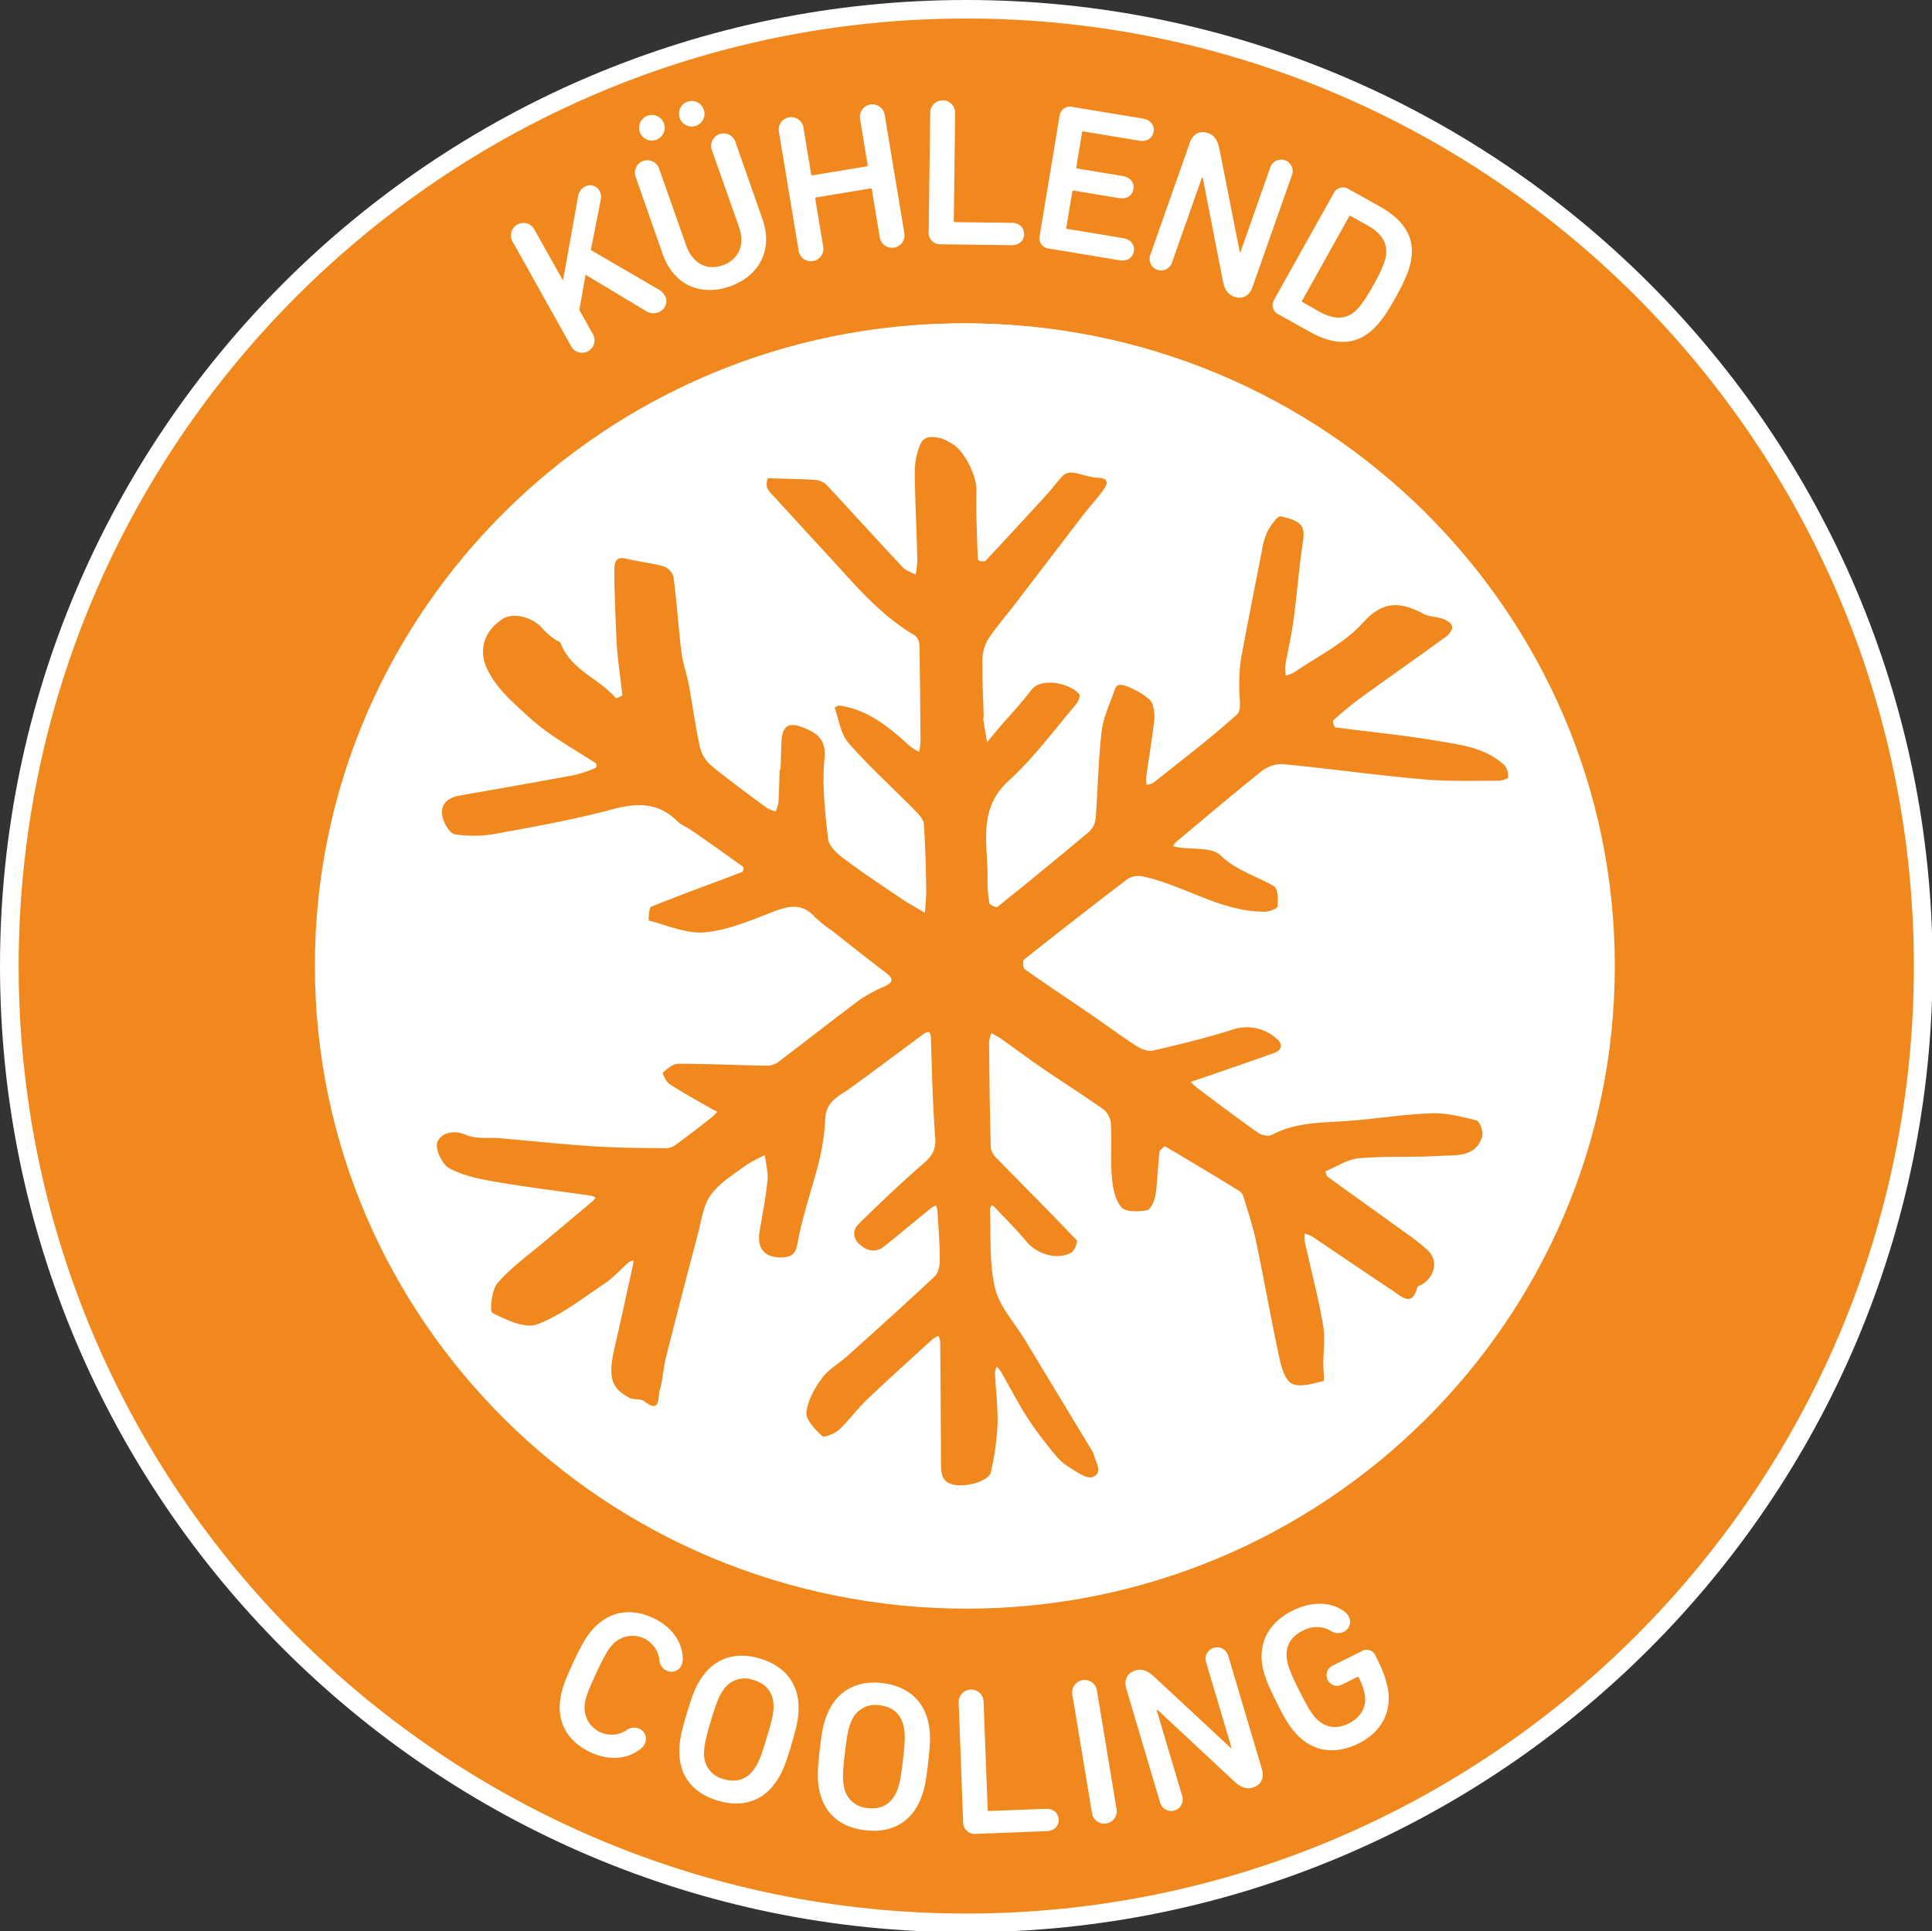
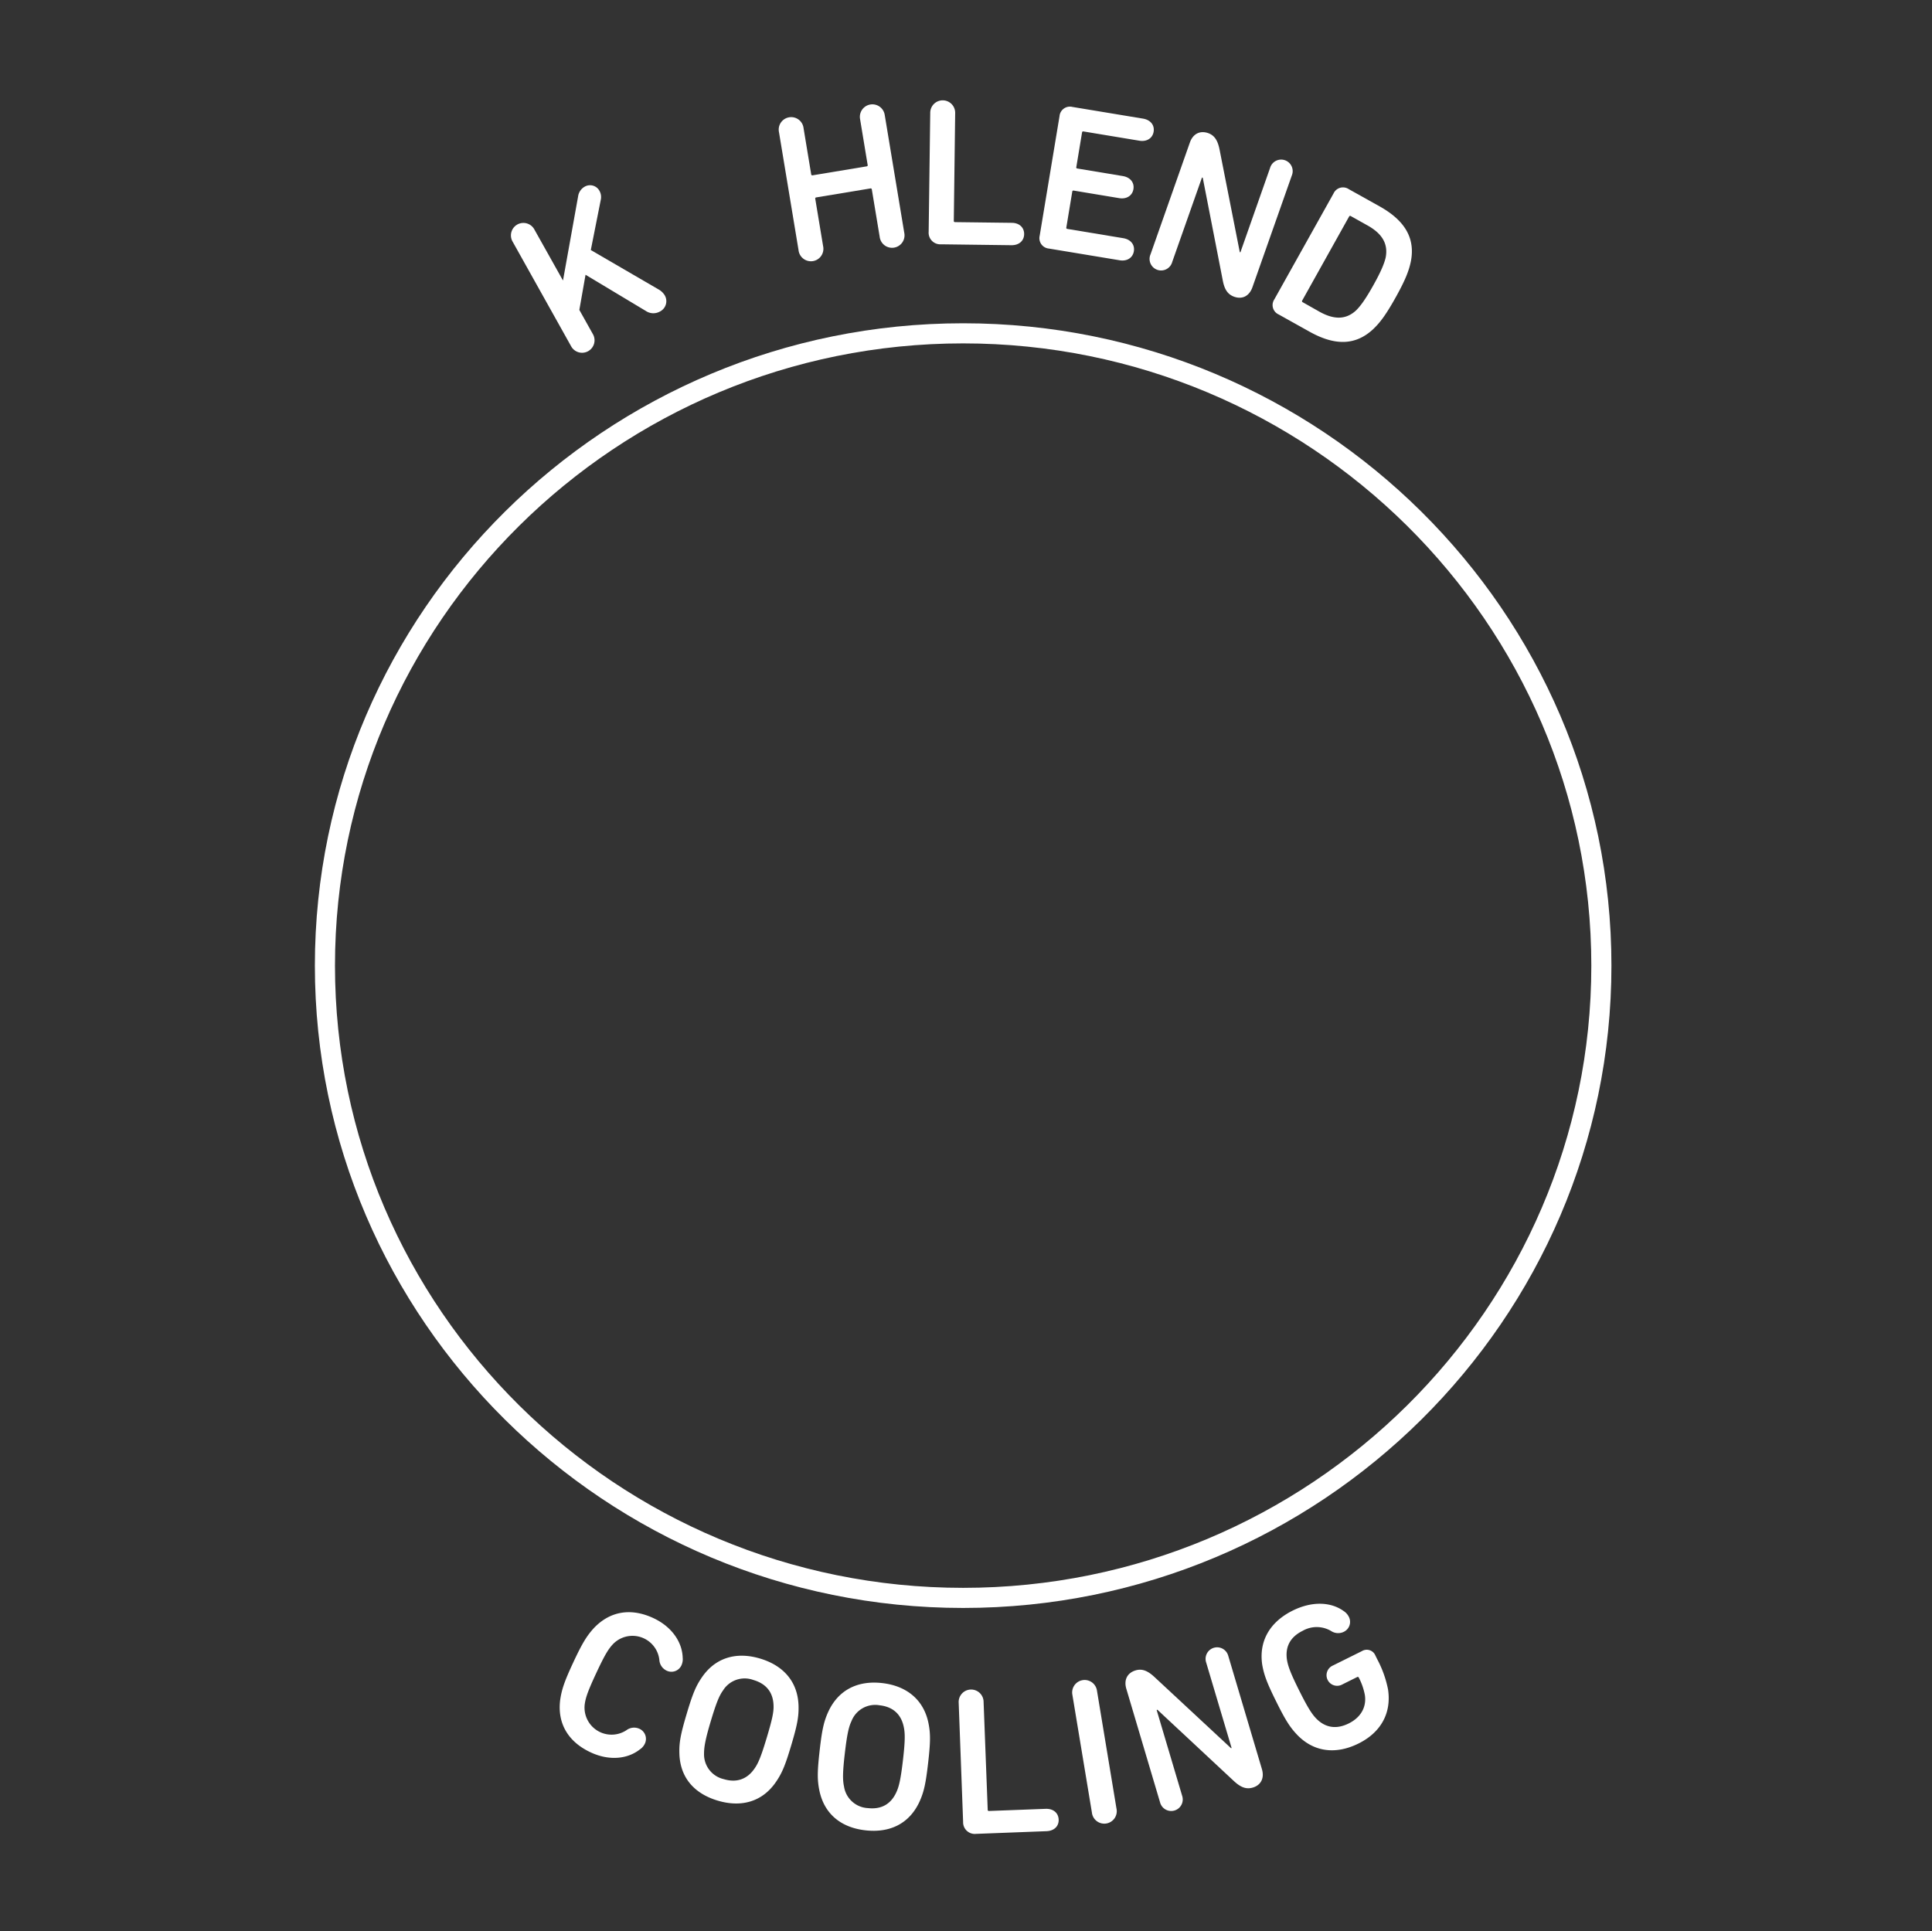
<svg xmlns="http://www.w3.org/2000/svg" id="Ebene_1" data-name="Ebene 1" viewBox="0 0 576.52 576.37">
  <rect x="0" y="0" width="576.52" height="576.37" fill="#333333" stroke="none" />
  <defs>
    <style>.cls-1{fill:none;}.cls-2{clip-path:url(#clip-path);}.cls-3{fill:#f0881d;}.cls-4{fill:#fff;}</style>
    <clipPath id="clip-path">
-       <rect class="cls-1" width="576.69" height="576.68" />
-     </clipPath>
+       </clipPath>
  </defs>
  <title>Nobby_Buttons_kühlend_randlos</title>
  <g class="cls-2">
    <path class="cls-3" d="M288.34,573.87c157.71,0,285.56-127.82,285.56-285.57S446.05,2.74,288.34,2.74,2.79,130.61,2.79,288.31,130.63,573.87,288.34,573.87" />
  </g>
  <g class="cls-2">
    <path class="cls-4" d="M288.34,576.66C129.35,576.66,0,447.3,0,288.3S129.35,0,288.34,0,576.69,129.31,576.69,288.31,447.33,576.66,288.34,576.66Zm0-571.13C132.42,5.53,5.57,132.38,5.57,288.31S132.42,571.08,288.34,571.08,571.11,444.23,571.11,288.31,444.26,5.53,288.34,5.53Z" />
  </g>
  <g class="cls-2">
-     <path class="cls-4" d="M288.34,477.09c105.23,0,190.53-84.5,190.53-188.78S393.57,99.52,288.34,99.52,97.81,184.07,97.81,288.31s85.31,188.78,190.53,188.78" />
-   </g>
+     </g>
  <g class="cls-2">
    <path class="cls-4" d="M288.34,480.09c-106.71,0-193.53-86-193.53-191.78S181.63,96.52,288.34,96.52s193.53,86,193.53,191.79S395.06,480.09,288.34,480.09Zm0-377.57c-103.4,0-187.53,83.34-187.53,185.79s84.13,185.78,187.53,185.78,187.53-83.35,187.53-185.78S391.75,102.52,288.34,102.52Z" />
  </g>
  <g class="cls-2">
-     <path class="cls-3" d="M232.91,229.67c.1-2.7.19-5.39.28-8.09.18-5.19,2.26-6.33,7.23-4.14,4,1.74,6.08,3.61,5.6,9-.72,7.91.16,16,1.1,24,.27,2.2,2.88,4.49,4.94,6,5.56,4.18,11.39,8,17.16,11.91,2.19,1.47,4.52,2.71,6.79,4.05.14-2.37.44-4.75.39-7.13-.12-6.44-.26-12.89-.71-19.31-.09-1.34-1.36-2.78-2.42-3.85-6.69-6.8-13.8-13.23-20.08-20.39-2.33-2.65-2.84-6.92-4.11-10.48a2.42,2.42,0,0,1,1.36-.68c8.65,1.23,15,6.57,21.12,12.15a17.71,17.71,0,0,0,2.7,1.68,20,20,0,0,0,.43-3c-.07-9.62-.14-19.23-.34-28.85a3.88,3.88,0,0,0-1.34-2.9c-10.63-6.18-18.25-15.59-26.41-24.42q-7.89-8.53-15.71-17.13a8.77,8.77,0,0,1-2-2.53,5,5,0,0,1,.21-2.78c0-.15,1.24,0,1.9,0,4.21.14,8.43.16,12.63.48a5.4,5.4,0,0,1,3.19,1.64c7.57,8.12,15,16.35,22.61,24.45.95,1,2.53,1.45,3.82,2.15a34.23,34.23,0,0,0,.49-4.59c-.23-8.83-.69-17.65-.77-26.48a22.09,22.09,0,0,1,1.52-7.49c1.16-3.17,4-2.67,6.5-2.08a14.47,14.47,0,0,1,2.86,1.44c3.8,1.85,7.62,9.75,7.52,14-.18,6.85.21,13.71.41,20.56,0,.22.52.58.83.61.52.06,1.29.11,1.57-.19q9.15-9.78,18.18-19.68c1.72-1.89,3.19-4,5-5.81a3.91,3.91,0,0,1,2.95-.7c2.49.37,4.92,1.43,7.39,1.5,2.88.09,3,1.51,1.85,3.18-1.86,2.74-4.18,5.15-6.2,7.77-6.84,8.89-13.62,17.81-20.44,26.71-2.72,3.55-5.7,6.92-8.12,10.66a12.37,12.37,0,0,0-1.63,6.27c-.09,5.53.23,11.06.38,16.6,0,.31-.17.65-.12.95.35,2.26.75,4.52,1.13,6.78,1.26-1.51,2.49-3,3.77-4.52,3.14-3.65,6.48-7.14,9.38-11,3.19-4.23,12.26-1.76,14.4,1.28.37.52-.4,2.23-1.08,3C314.49,218,308.42,226.24,301,233c-9.41,8.57-6.17,19-6.31,29.08a41.38,41.38,0,0,0,.51,7.38c.09.55,2.09,1.48,2.41,1.22q13.8-11.06,27.35-22.43a6.44,6.44,0,0,0,2-4.05c.68-8.68.76-17.41,1.79-26,.52-4.33,2.6-8.48,4-12.7a1.93,1.93,0,0,1,1.14-1.06c1.86-.57,9.38,3.55,9.93,5.51a12.39,12.39,0,0,1,.66,4.71c-.7,5.83-1.67,11.64-2.48,17.45a9.58,9.58,0,0,0,.17,2.12,6.09,6.09,0,0,0,2-.62c8.42-6.71,17-13.21,25-20.42,1.52-1.37.49-5.56.64-8.44a57.33,57.33,0,0,1,.41-7.55c2-10.82,4.12-21.61,6.26-32.4a22.57,22.57,0,0,1,1.73-6.17c1-1.81,3-4.75,4-4.53,6.56,1.48,7.29,3.07,6.55,7.88-1.17,7.7-1.74,15.5-2.78,23.23-.62,4.57-1.71,9.07-2.49,13.62a11.5,11.5,0,0,0,.22,2.78,10.89,10.89,0,0,0,2.49-.95c7-4.82,15-8.68,20.51-14.81,6.14-6.84,11.39-6.2,18.16-2.61,1.68.9,3.88.77,5.73,1.45,1.08.39,2.49,1.28,2.71,2.19s-.77,2.34-1.64,3c-8.49,6.18-17.09,12.2-25.6,18.36-2.86,2.08-5.57,4.39-8.23,6.73-.25.21.3,2.05.63,2.09,10.05,1.38,20.17,2.29,30.16,4,7.15,1.23,14.72,2,20.38,7.4A4.91,4.91,0,0,1,450,232c0,.44-1.8,1-2.77,1-7.62,0-15.27.24-22.83-.44-13.89-1.23-27.7-3.17-41.58-4.52a9.76,9.76,0,0,0-6.29,2.07c-8.65,6.9-17.09,14.09-25.59,21.19a8.83,8.83,0,0,0-1,1.2c.57.13,1.13.3,1.7.39,4.3.69,10-.11,12.58,2.37,4.78,4.65,10.74,6.14,16,9.27,1.18.7,1.18,4,1,6-.06.64-2.44,1.54-3.77,1.55-13.11.09-23.92-7.81-36.25-10.47a6.33,6.33,0,0,0-4.57.6Q321,274.13,305.58,286.37c-.46.36-.32,2.52.21,2.89,6.29,4.46,12.72,8.7,19.07,13.05,4.78,3.27,9.43,6.73,14.28,9.87,1.39.9,3.47,1.7,4.95,1.35,7.93-1.83,15.85-3.77,23.6-6.21a13.28,13.28,0,0,1,13.15,2.57c2,1.57,1.87,3.46-.71,4.39-7.44,2.67-14.92,5.2-22.39,7.79-.8.27-1.6.51-2.4.77a16,16,0,0,0,1.7,1.69c6.09,4.55,12.14,9.13,18.33,13.51,1.06.74,3.15,1.19,4.16.65,7.1-3.79,14.82-3.61,22.49-4.14,8.35-.58,16.65-2,25-2.29,4.52-.17,9.17,1,13.59,2.13,1,.26,2.11,3.46,1.68,4.83-2,6.29-7.85,5.44-12.65,5.74-8,.49-16.15,0-24.16.71-3.41.3-6.65,2.55-10,3.91.23.56.31,1.33.73,1.63,7.79,5.65,15.64,11.23,23.45,16.88a60.81,60.81,0,0,1,6.43,5.08c3.1,2.95,2.18,7.76-1.78,10.19-.44.27-1.26.4-1.35.75-1.59,6.07-4.65,2.9-7.31,1.13-8.07-5.37-16.06-10.83-24.1-16.22a11.11,11.11,0,0,0-2.19-.87,11.49,11.49,0,0,0,0,2.49c1.83,8.25,4,16.45,5.44,24.76.68,3.78.09,7.79.09,11.7,0,1.76.37,5,0,5.07-3.08.71-6.8,1.94-9.32.8-2-.91-3.17-4.81-3.77-7.58-2.53-11.73-4.6-23.56-7.06-35.3-1-4.5-2.46-8.88-3.8-13.29a3.35,3.35,0,0,0-1.44-1.57c-7.24-4.42-14.5-8.82-21.83-13.1-.19-.11-1.63,1.06-1.7,1.71-.48,4.25-.53,8.56-1.16,12.78-.26,1.69-1.44,4.36-2.57,4.57-2.5.46-6.31.58-7.6-.9-1.9-2.15-2.58-5.79-2.84-8.87-.45-5.25,0-10.56-.29-15.83a6.28,6.28,0,0,0-2-4.33c-6-4.29-12.28-8.23-18.38-12.4-4.32-3-8.53-6.1-12.81-9.14a23.79,23.79,0,0,0-2.49-1.35,10.14,10.14,0,0,0-.68,2.62c.1,10.52.21,21,.5,31.54a5.57,5.57,0,0,0,1.81,3.19c7.94,8.14,16,16.18,23.83,24.43.39.4-.67,3.19-1.67,3.72-4.24,2.27-10.2.42-13.32-3.34-2.94-3.54-6.24-6.79-9.39-10.16a6.76,6.76,0,0,0-1-.73,4,4,0,0,0-.51,1.38c.36,7.82-.28,15.89,1.52,23.37,1.34,5.57,5.84,10.38,8.95,15.52q10,16.53,20,33.06a3,3,0,0,1,.44.85c.56,2.46,3.06,5.74-.34,7-1.75.66-4.84-1.7-7.1-3.05a16,16,0,0,1-4.14-3.77,123.11,123.11,0,0,1-7.95-10.57c-2.94-4.6-5.46-9.47-8.19-14.21a10.18,10.18,0,0,0-1.16-1.39,6.71,6.71,0,0,0-.53,2c.24,5.14.93,10.3.76,15.42a77.1,77.1,0,0,1-2,14.16c-.58,2.61-7.45,4.62-11.41,3.61-3.49-.89-3.45-3.81-3.46-6.66q-.06-18-.23-35.95a6.63,6.63,0,0,0-.48-1.72,7,7,0,0,0-1.61.82c-6.65,6.06-13.34,12.07-19.85,18.28-2.94,2.8-5.32,6.19-8.29,8.94-1.26,1.16-4.36,2.4-5,1.83-2.08-1.93-4.9-4.8-4.69-7,.35-3.57,2.45-7.28,4.67-10.3,2-2.68,5.18-4.43,7.72-6.72,8.7-7.83,17.42-15.64,25.93-23.66,1.11-1.05,1.49-3.33,1.48-5,0-4.82-.41-9.65-.69-14.47a8.75,8.75,0,0,0-.41-1.64,7,7,0,0,0-1.4.7c-4.72,3.83-9.39,7.72-14.12,11.52-2.41,1.94-4.88,1.42-7.06-.4-2.34-1.93-2.5-4.42-.4-6.45,6.24-6.08,12.52-12.13,19.12-17.82,2.58-2.23,3.86-4.13,3.6-7.74-.73-9.78-1-19.61-1.27-29.42-.07-2.2-.54-2.82-2.48-1.38-7.13,5.29-14.23,10.62-21.42,15.83-3.32,2.41-7.37,3.94-7.64,9.11a67.63,67.63,0,0,1-1.8,12.59c-1.89,7.73-4.62,15.27-6.16,23.06-.65,3.32-.7,5.71-4.78,5.89-5.22.22-7.74-2.53-6.86-7.79.85-5.06,1.85-10.12,2.36-15.22.24-2.46-.49-5-.78-7.5a39.34,39.34,0,0,0-5.63,3c-3.69,2.77-7.92,5.26-10.53,8.89-2.29,3.19-2.8,7.73-3.86,11.73q-4.86,18.33-9.5,36.72c-.83,3.3-.94,6.79-1.91,10-.54,1.79.4,7-4.56,3.1-1.07-.83-3.09-.37-4.38-1-5.54-2.87-6.47-6.25-4.54-14.7,1.89-8.25,3.68-16.52,5.5-24.78.11-.51.15-1,.22-1.52a4.3,4.3,0,0,0-1.4.49c-2.45,2.14-4.63,4.64-7.3,6.43-6.54,4.36-12.89,9.44-20.1,12.13-3.63,1.36-9.2-1.37-13.32-3.39-.85-.42-.27-6.84,1.5-8.89,4-4.66,9.21-8.36,14-12.39s9.55-8,14.31-12a7.89,7.89,0,0,0,1-1.17,6.45,6.45,0,0,0-1.35-.54c-9.58-1.39-19.2-2.56-28.73-4.2-4.69-.81-9.59-1.81-13.67-4.05-2.11-1.16-4.28-5.9-3.49-7.78,1.11-2.64,4.64-3.79,8.55-2.13,3,1.28,6.77.74,10.2,1,9.35.82,18.68,1.82,28,2.42,7.07.46,14.18.46,21.27.56a5.25,5.25,0,0,0,3-.94c3.74-2.72,7.39-5.57,11-8.4a14.29,14.29,0,0,0,1.54-1.57c-.66-.32-1.34-.6-2-1-4.14-2.39-8.34-4.67-12.33-7.27-1-.66-2.14-3.2-1.92-3.41,1.32-1.16,3-2.62,4.6-2.62,8.79,0,17.58.43,26.38.58a5.89,5.89,0,0,0,3.41-1.07c8.2-6.2,16.27-12.58,24.52-18.73a44,44,0,0,1,7.08-3.8c2.11-1,3.34-2,.72-4-5.54-4.21-11-8.56-16.46-12.85a36.23,36.23,0,0,1-4.91-3.92c-3.92-4.38-8-3.28-12.79-1.44-6.5,2.52-13.2,5.38-20,6-5.45.5-11.2-2.07-16.75-3.51-.15,0,0-3.83.67-4.11,9-3.64,18.15-6.94,27.24-10.4.26-.11.47-1.35.28-1.48-5.15-3.73-10.34-7.39-15.56-11-1.32-.93-2.95-1.5-4.07-2.61-5.73-5.69-12.06-5.59-19.5-3.58-11.38,3.06-23.05,5.14-34.66,7.26a37.38,37.38,0,0,1-12.26.19c-1.5-.23-3.23-3.13-3.68-5.08-.86-3.79,1.36-5.85,5.13-6.5,11.42-2,22.84-4,34.23-6.12a38.34,38.34,0,0,0,6.4-2.18,1.64,1.64,0,0,0,0-1.32c-4.33-2.79-8.78-5.39-13-8.29a68,68,0,0,1-8.23-6.61c-4.31-4-8.76-7.83-11.37-13.54-2.33-5.1-1.05-10.84,4.69-14.61,3.29-2.17,9.46-.47,12.19,3.11a20.86,20.86,0,0,0,3.86,3.2c.41.32,1.15.45,1.29.84,3,8,11.39,10.51,16.44,16.4.16.19,2-.61,2-.85-.44-4.49-1.2-9-1.54-13.47-.42-5.62-.53-11.26-.73-16.9-.08-2.09-.12-4.2-.1-6.29,0-2.46-.08-5,3.79-4,3.61.89,7.36,1.22,10.91,2.24a4.79,4.79,0,0,1,2.93,3.14c1,7.46,1.45,15,2.37,22.45.4,3.25,1.57,6.38,2.18,9.61,1.13,6.11,1.94,12.29,3.26,18.35a10.77,10.77,0,0,0,3.18,5.67c5.43,4.5,11.16,8.64,16.83,12.86a11.37,11.37,0,0,0,2.66,1.06,11.57,11.57,0,0,0,.83-2.56c.2-3.33.27-6.67.38-10h0" />
-   </g>
+     </g>
  <path class="cls-4" d="M171.06,496.15c2.69-5.77,4-7.86,6.07-10.17,4.85-5.18,11.16-6.19,17.85-3.07,5.42,2.53,8.59,7.07,8.74,11.8a4.41,4.41,0,0,1-.36,2.26,3.29,3.29,0,0,1-4.5,1.59,3.82,3.82,0,0,1-2.11-3.21,8.07,8.07,0,0,0-13.94-4.56c-1.29,1.42-2.31,3-4.9,8.56s-3.15,7.36-3.42,9.25a8.07,8.07,0,0,0,12.45,7.76,3.8,3.8,0,0,1,3.82-.44,3.3,3.3,0,0,1,1.64,4.52,4.23,4.23,0,0,1-1.48,1.67c-3.72,2.92-9.23,3.41-14.65.87-6.69-3.11-10-8.6-9.11-15.65C167.61,504.27,168.37,501.92,171.06,496.15Z" />
  <path class="cls-4" d="M209.48,500.54c4-5.83,10.24-7.67,17.3-5.57s11.32,7,11.51,14.15c.08,3.24-.39,5.73-2.17,11.71s-2.74,8.32-4.59,11c-4,5.84-10.23,7.68-17.36,5.55s-11.26-7-11.44-14.12c-.09-3.24.38-5.73,2.16-11.71S207.63,503.21,209.48,500.54ZM230.83,509c-.1-3.65-1.91-6.42-6-7.62a7.6,7.6,0,0,0-9.09,3.14c-1.13,1.57-2,3.68-3.65,9.18s-2,7.74-2,9.67a7.59,7.59,0,0,0,5.9,7.6c4,1.2,7.07-.13,9.14-3.13,1.13-1.57,2-3.67,3.65-9.17S230.91,510.93,230.83,509Z" />
  <path class="cls-4" d="M247.19,510.8c3-6.45,8.74-9.34,16.07-8.5s12.37,5,13.79,11.91c.65,3.18.62,5.72-.09,11.91s-1.25,8.67-2.6,11.63c-3,6.45-8.74,9.33-16.13,8.49s-12.31-5-13.73-11.91c-.65-3.18-.61-5.71.09-11.91S245.84,513.75,247.19,510.8Zm22.5,4.6c-.73-3.57-3-6-7.19-6.47a7.59,7.59,0,0,0-8.4,4.69c-.83,1.74-1.34,4-2,9.66s-.66,8-.24,9.87a7.59,7.59,0,0,0,7.12,6.46c4.2.48,6.95-1.37,8.47-4.68.83-1.74,1.34-4,2-9.67S270.1,517.29,269.69,515.4Z" />
  <path class="cls-4" d="M286.08,508.22a3.72,3.72,0,1,1,7.43-.28l1.23,32.17a.33.33,0,0,0,.39.36l16.87-.64c2.33-.09,3.83,1.24,3.91,3.2s-1.32,3.39-3.65,3.47l-21,.8a3.48,3.48,0,0,1-3.86-3.57Z" />
  <path class="cls-4" d="M320,505.76a3.72,3.72,0,1,1,7.34-1.21l5.82,35.18a3.72,3.72,0,1,1-7.33,1.21Z" />
  <path class="cls-4" d="M336.1,504c-.79-2.65.29-4.75,2.77-5.49,2.05-.61,3.74.2,5.76,2.1l22.71,21.12.18-.05-7.62-25.61a3.44,3.44,0,1,1,6.59-2L376.57,528c.78,2.66-.3,4.76-2.72,5.48-2.11.63-3.8-.19-5.81-2.09l-22.66-21.13-.23.07,7.61,25.61a3.44,3.44,0,1,1-6.58,2Z" />
  <path class="cls-4" d="M380.85,507.85c-2.78-5.58-3.68-8-4.21-11.13-1-7,2.32-12.63,9-16,6-3,11.58-2.6,15.3.07a4.41,4.41,0,0,1,1.54,1.69A3.29,3.29,0,0,1,401,487a3.81,3.81,0,0,1-3.77-.23,8.44,8.44,0,0,0-8.54-.05c-3.9,1.93-5.2,5-4.65,8.64.31,1.89,1.07,4,3.62,9.11s3.76,7,5.08,8.38c2.59,2.66,5.85,3.42,9.74,1.49,3.56-1.77,5.34-4.83,4.81-8.44a18.69,18.69,0,0,0-1.81-5.22.34.34,0,0,0-.51-.17l-4.4,2.19a3.16,3.16,0,1,1-2.81-5.65l8.64-4.29a2.79,2.79,0,0,1,4.05,1.37l.53,1.07a32.57,32.57,0,0,1,3.22,9c1.06,7.08-2.14,12.82-8.8,16.13s-13.19,2.62-18.17-2.44C385,515.59,383.62,513.45,380.85,507.85Z" />
  <path class="cls-4" d="M153,72.17a3.72,3.72,0,1,1,6.49-3.63L168,83.72l4.51-25.11a3.94,3.94,0,0,1,1.88-2.85,3.2,3.2,0,0,1,4.48,1.17,3.76,3.76,0,0,1,.43,2.57l-3,15.12,20.31,11.81a5,5,0,0,1,1.75,1.7A3.46,3.46,0,0,1,196.87,93a4,4,0,0,1-4.15-.2L174.73,82l-1.85,10.49,4,7.15a3.72,3.72,0,1,1-6.49,3.63Z" />
-   <path class="cls-4" d="M197.76,75.84l-8-22.82a3.72,3.72,0,1,1,7-2.47l8,22.7c2,5.59,6.32,7.53,10.9,5.92s6.81-5.88,4.85-11.46l-8-22.7a3.72,3.72,0,1,1,7-2.47l8,22.82c3.31,9.38-1.12,17.09-9.68,20.1S201.06,85.23,197.76,75.84Zm-6.84-36.47a3.82,3.82,0,1,1,4.91,2.35A3.8,3.8,0,0,1,190.92,39.37Zm11.89-4.19a3.81,3.81,0,1,1,4.9,2.35A3.8,3.8,0,0,1,202.81,35.18Z" />
  <path class="cls-4" d="M232.46,39.48a3.72,3.72,0,1,1,7.33-1.21L242.06,52a.34.34,0,0,0,.44.32l16.1-2.67a.33.33,0,0,0,.31-.44l-2.27-13.73A3.72,3.72,0,1,1,264,34.26l5.83,35.18a3.72,3.72,0,1,1-7.33,1.22l-2.34-14.11a.34.34,0,0,0-.44-.31L243.6,58.91a.33.33,0,0,0-.32.43l2.34,14.11a3.72,3.72,0,1,1-7.33,1.21Z" />
  <path class="cls-4" d="M277.59,33.62a3.72,3.72,0,1,1,7.44.09l-.41,32.2c0,.25.12.37.37.38l16.89.21c2.33,0,3.76,1.44,3.73,3.39s-1.49,3.32-3.82,3.29l-21-.27a3.47,3.47,0,0,1-3.67-3.76Z" />
  <path class="cls-4" d="M316.17,34.66A3.11,3.11,0,0,1,320,31.91l21.07,3.49c2.3.38,3.5,2,3.18,3.91s-2,3.06-4.27,2.68l-16.66-2.76a.33.33,0,0,0-.43.31l-1.71,10.32a.32.32,0,0,0,.31.43l13.55,2.25c2.3.38,3.5,2,3.18,3.91s-2,3.06-4.27,2.68L320.4,56.88a.34.34,0,0,0-.43.32L318.2,67.89a.33.33,0,0,0,.31.43l16.66,2.76c2.3.38,3.5,2,3.18,3.91s-2,3.07-4.27,2.68L313,74.18a3.11,3.11,0,0,1-2.75-3.84Z" />
  <path class="cls-4" d="M355.06,42.55c.92-2.61,3-3.67,5.47-2.82,2,.71,2.91,2.36,3.43,5.09l6,30.43.18.06L379,50.11a3.44,3.44,0,1,1,6.48,2.28L373.73,85.73c-.93,2.62-3,3.68-5.41,2.84-2.08-.73-3-2.38-3.48-5.1l-5.93-30.41-.23-.09-8.88,25.2a3.44,3.44,0,1,1-6.47-2.28Z" />
  <path class="cls-4" d="M397.94,57.73a3.1,3.1,0,0,1,4.54-1.28l9.19,5.13c7.59,4.25,10.7,9.52,9.33,16.48-.57,2.71-1.57,5.4-4.55,10.74s-4.75,7.6-6.76,9.5c-5.22,4.81-11.34,4.93-18.93.68l-9.19-5.13a3.06,3.06,0,0,1-1.31-4.49Zm-9.2,32.47L393.69,93c4.34,2.43,7.92,2.48,11-.39,1.31-1.3,2.81-3.34,5.12-7.47s3.26-6.48,3.68-8.27c.81-4.16-1.11-7.19-5.45-9.61l-4.95-2.77a.34.34,0,0,0-.52.15l-14,25.08A.33.33,0,0,0,388.74,90.2Z" />
  <path class="cls-4" d="M287.41,479.88c-106.67,0-193.45-86-193.45-191.7s86.78-191.7,193.45-191.7,193.45,86,193.45,191.7S394.08,479.88,287.41,479.88Zm0-377.4c-103.36,0-187.45,83.3-187.45,185.7s84.09,185.7,187.45,185.7,187.45-83.31,187.45-185.7S390.77,102.48,287.41,102.48Z" />
</svg>